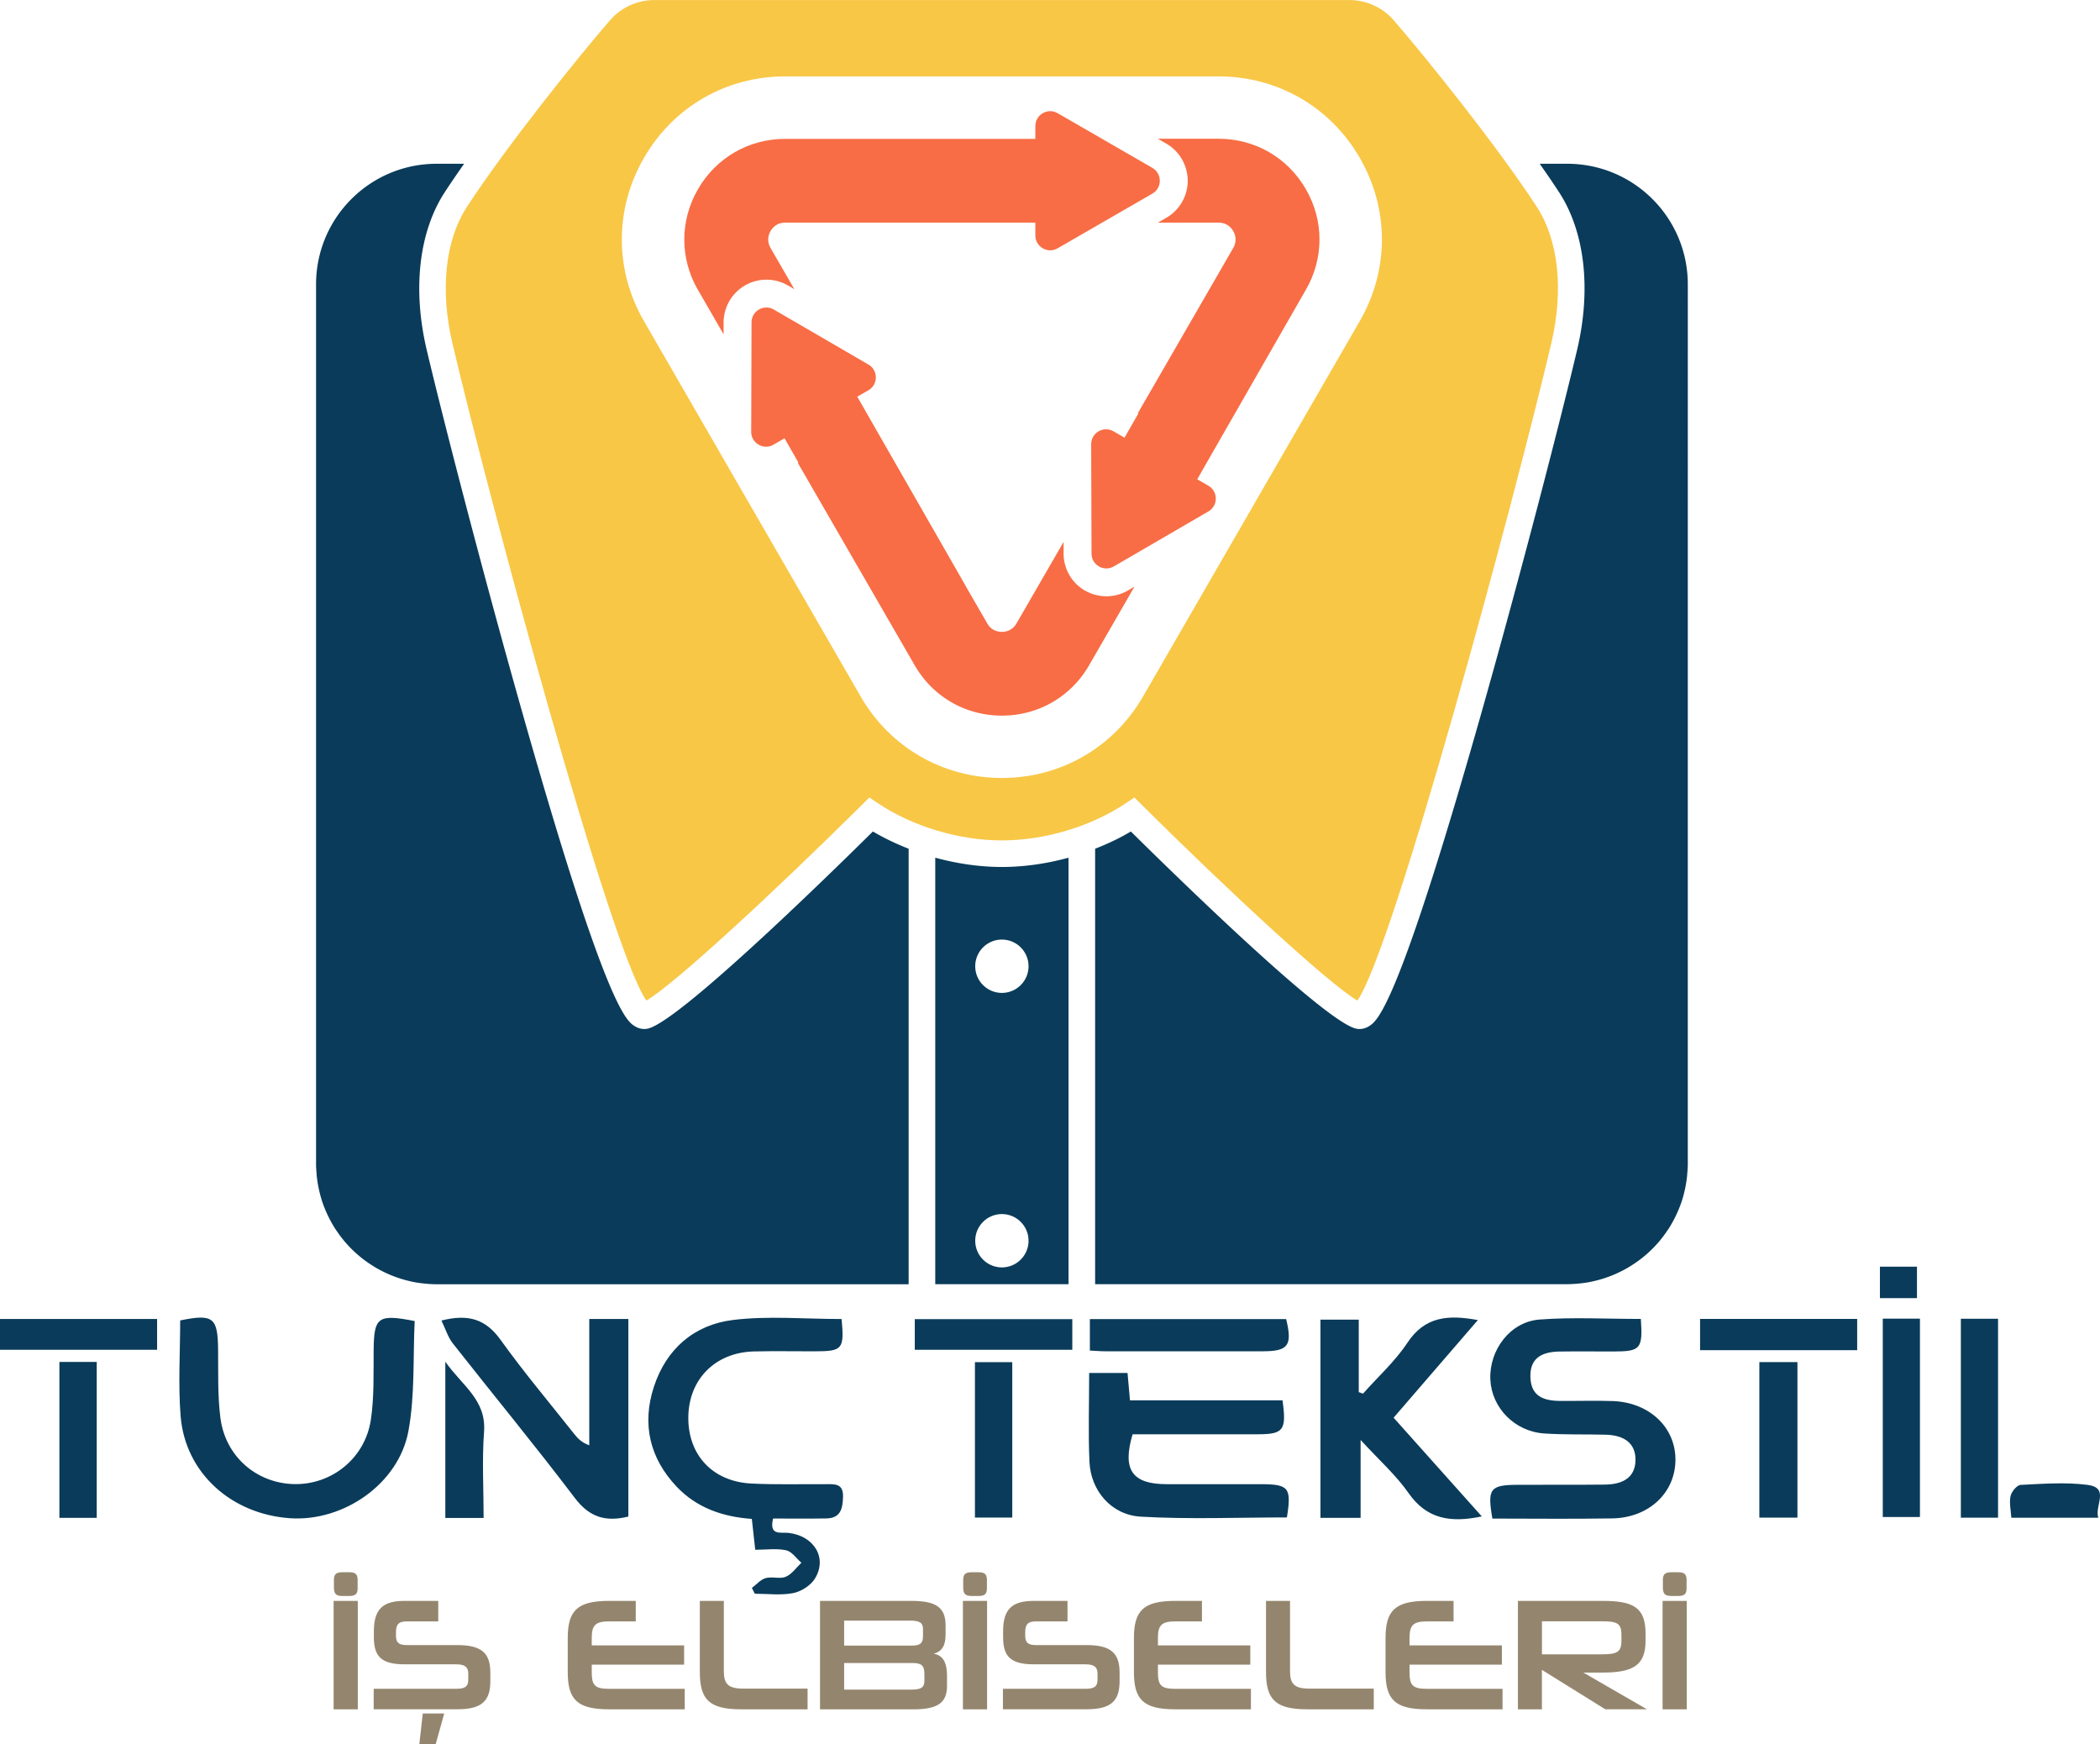
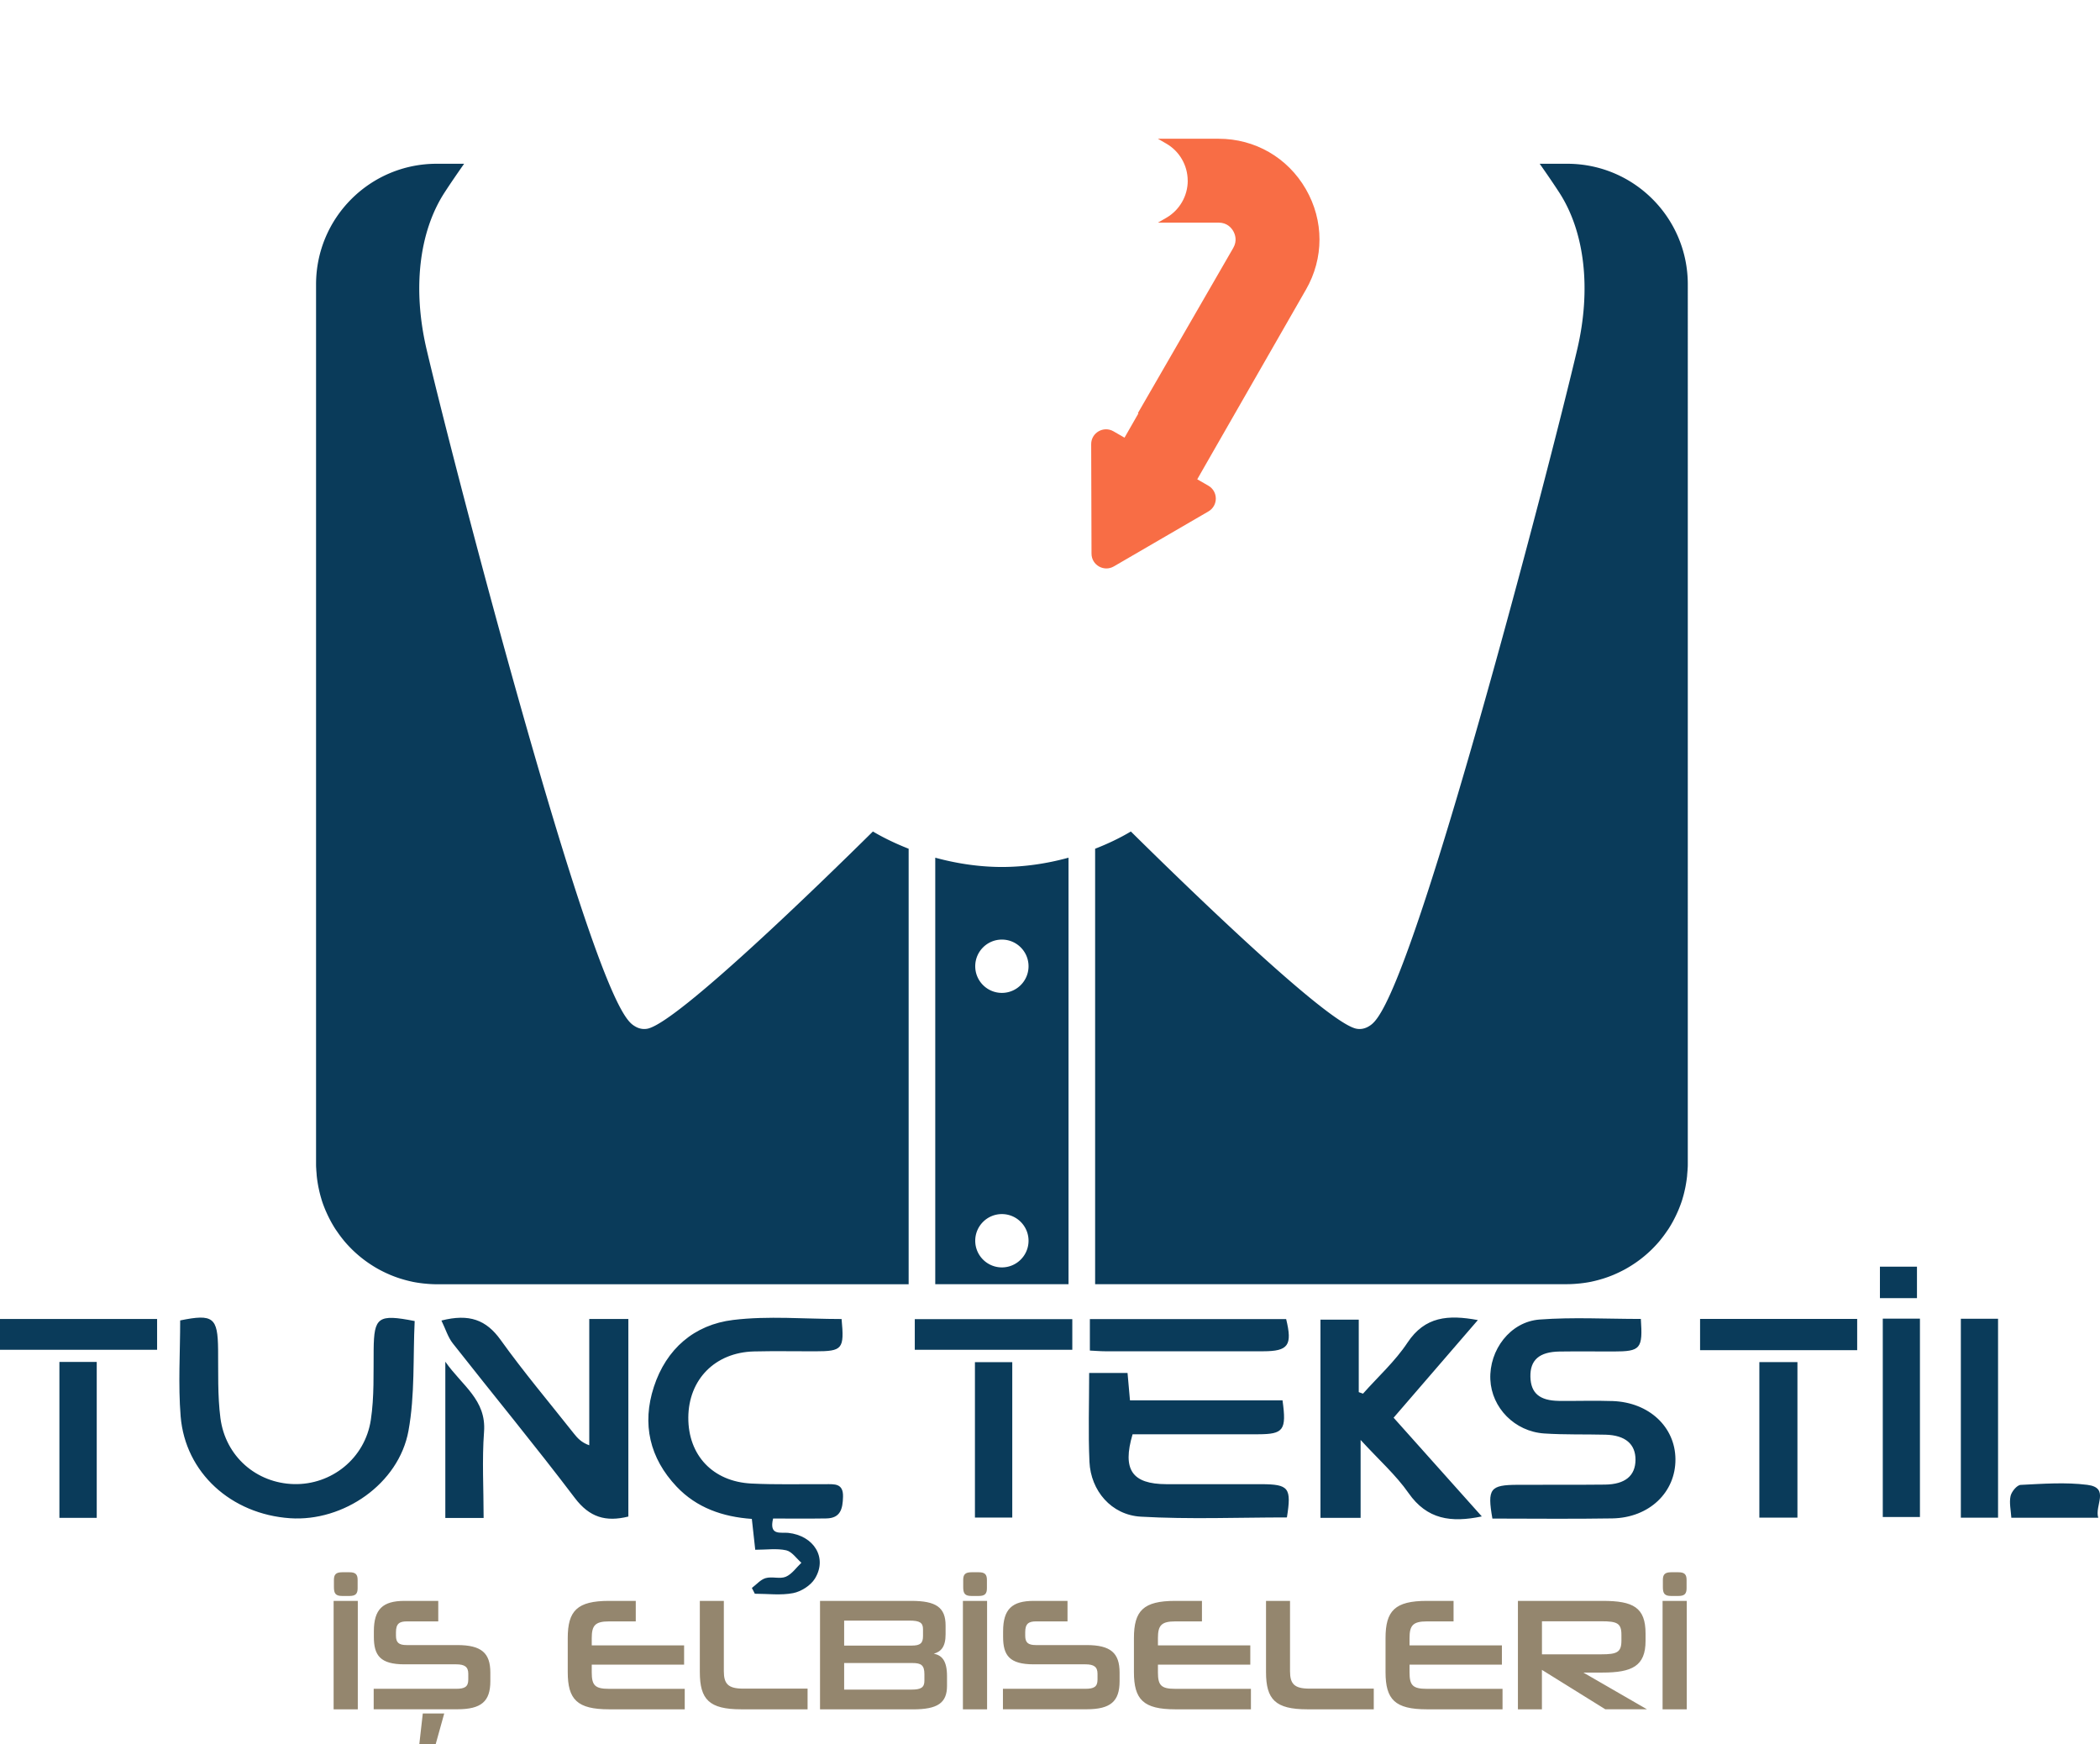
<svg xmlns="http://www.w3.org/2000/svg" id="Layer_2" data-name="Layer 2" viewBox="0 0 499.53 414.88">
  <defs>
    <style>.cls-1{fill:#f86d45}.cls-2{fill:#0a3b5a}</style>
  </defs>
  <g id="katman_1" data-name="katman 1">
    <path class="cls-2" d="M372.78 38.95h-6.53c1.67 2.38 3.25 4.68 4.64 6.82 6.08 9.37 7.65 22.95 4.3 37.27-3.45 14.69-13.27 53.02-23.41 88.64-19.44 68.31-24.16 71.19-26.18 72.43-.69.42-1.45.64-2.2.64-.31 0-.62-.04-.92-.11-7.39-1.85-40.77-34.31-53.48-46.87-2.65 1.58-5.52 2.94-8.5 4.1v103.57h112.28c.93 0 1.85-.06 2.77-.15l.32-.03c.91-.1 1.8-.23 2.68-.41.02 0 .04-.01.07-.02.85-.18 1.69-.4 2.51-.65l.3-.09c.82-.26 1.63-.56 2.42-.89.1-.04.19-.08.29-.13.75-.32 1.48-.68 2.2-1.06.06-.03.12-.06.17-.09.74-.41 1.47-.85 2.17-1.32.11-.07.22-.15.33-.22 1.4-.96 2.71-2.04 3.92-3.23l.27-.27c.6-.61 1.18-1.24 1.72-1.9 0 0 0-.01.01-.02a28 28 0 0 0 1.52-2.03c.06-.09.13-.18.19-.27.08-.13.18-.25.26-.38.38-.59.73-1.19 1.07-1.81.05-.09.09-.18.14-.27.35-.66.68-1.34.98-2.03.07-.15.14-.31.2-.46.32-.78.62-1.57.87-2.37.03-.1.05-.19.08-.29.22-.71.4-1.44.56-2.18.05-.21.09-.41.13-.62.15-.8.28-1.6.37-2.42.03-.26.03-.52.06-.77.03-.38.07-.75.08-1.13.04-.4.04-.78.04-1.19V67.64c0-15.85-12.84-28.69-28.69-28.69ZM254.17 305.44V204c-5.23 1.44-10.64 2.21-15.85 2.21s-10.63-.78-15.85-2.21v101.44h31.71Zm-15.85-81.96c3.5 0 6.34 2.84 6.34 6.34s-2.84 6.34-6.34 6.34-6.34-2.84-6.34-6.34 2.84-6.34 6.34-6.34m0 65.29c3.5 0 6.34 2.84 6.34 6.34s-2.84 6.34-6.34 6.34-6.34-2.84-6.34-6.34 2.84-6.34 6.34-6.34m-22.18 16.67V201.87c-2.98-1.17-5.85-2.53-8.5-4.1-12.71 12.56-46.09 45.02-53.47 46.87-1.04.25-2.15.07-3.12-.53-2.02-1.23-6.74-4.12-26.18-72.43-10.14-35.62-19.96-73.95-23.41-88.64-3.35-14.32-1.79-27.9 4.3-37.27 1.39-2.14 2.97-4.44 4.64-6.82h-6.53c-15.85 0-28.69 12.84-28.69 28.69v209.12c0 .4 0 .78.04 1.19.01.38.05.76.08 1.13.02.26.03.52.06.77.09.82.22 1.63.37 2.42.04.21.09.41.13.62.16.74.34 1.46.56 2.18.03.1.05.2.08.29.25.81.55 1.6.87 2.37.06.16.13.31.2.46.3.69.63 1.37.98 2.03.05.09.09.18.14.27.34.62.69 1.22 1.07 1.81.08.13.17.25.26.38.06.09.13.18.19.27.48.7.98 1.38 1.52 2.03 0 0 0 .01.01.02.54.66 1.12 1.29 1.72 1.9l.27.27c1.21 1.19 2.52 2.27 3.92 3.23.11.08.22.15.33.22.7.47 1.42.91 2.17 1.32.06.03.12.06.17.09.71.38 1.45.74 2.2 1.06.1.04.19.09.29.13.79.33 1.6.63 2.42.89l.3.09c.82.25 1.66.47 2.51.65.02 0 .04.01.07.02.88.18 1.78.31 2.68.41l.32.03c.91.09 1.83.15 2.77.15h112.28Z" />
-     <path d="M238.32 199.89c10.15 0 21.13-3.28 29.37-8.77l2.15-1.43 1.83 1.82c20.82 20.66 44.59 42.65 51.21 46.47 8.61-12.18 37.56-119.85 46.14-156.37 2.96-12.65 1.71-24.45-3.44-32.38-9.44-14.54-26.84-36.11-34.06-44.42-2.65-3.05-6.49-4.8-10.54-4.8H155.65c-4.05 0-7.89 1.75-10.54 4.8-7.22 8.32-24.61 29.88-34.06 44.42-5.15 7.93-6.41 19.73-3.44 32.38 8.57 36.53 37.53 144.21 46.14 156.37 6.59-3.8 30.38-25.8 51.21-46.47l1.83-1.82 2.15 1.43c8.24 5.49 19.22 8.77 29.37 8.77Zm-33.59-34.23-51.56-89.3c-7.01-12.15-7.01-26.64 0-38.79s19.57-19.4 33.59-19.4h103.11c14.02 0 26.58 7.25 33.59 19.39s7.01 26.64 0 38.79l-51.56 89.3c-7.01 12.14-19.57 19.39-33.59 19.39s-26.58-7.25-33.59-19.39Z" style="fill:#f8c746" />
-     <path class="cls-1" d="M258.12 140.5c-3.15-1.8-5.11-5.17-5.12-8.8v-2.81l-11.2 19.39c-1.01 1.75-2.62 2.01-3.48 2.01s-2.47-.26-3.48-2.01l-5.1-8.83h.02l-22.54-39.33-3.3-5.77 2.64-1.52c2.36-1.35 2.37-4.75.02-6.12l-22.5-13.08c-2.35-1.37-5.3.32-5.31 3.04l-.08 26.03c0 2.72 2.93 4.43 5.29 3.07l2.64-1.52 3.3 5.77-.14.08 27.79 48.13c4.33 7.5 12.09 11.98 20.75 11.98s16.42-4.48 20.75-11.98l10.79-18.69-1.56.91a10.18 10.18 0 0 1-10.17.03Z" />
    <path class="cls-1" d="M282.53 42.98c0 3.63-1.95 7-5.09 8.82l-2 1.15h14.43c2.02 0 3.05 1.26 3.48 2.01s1.01 2.27 0 4.02l-22.68 39.28.12.07-3.3 5.77-2.64-1.52c-2.36-1.35-5.3.36-5.29 3.07l.08 26.03c0 2.72 2.96 4.41 5.31 3.04l22.5-13.08c2.35-1.37 2.34-4.76-.02-6.12l-2.64-1.52 3.3-5.77 22.36-39 .17-.29c4.33-7.5 4.33-16.46 0-23.96S298.53 33 289.87 33h-14.44l2 1.16c3.14 1.81 5.09 5.18 5.09 8.81Z" />
-     <path class="cls-1" d="m166.02 68.95 6.1 10.56v-2.85c.02-3.63 1.98-7 5.13-8.8 3.14-1.8 7.05-1.79 10.17.03l1.53.89-5.66-9.8c-1.01-1.75-.43-3.27 0-4.02s1.46-2.01 3.48-2.01h59.51V56c0 2.72 2.94 4.42 5.3 3.06l22.54-13.01c2.35-1.36 2.35-4.76 0-6.12l-22.54-13.01c-2.35-1.36-5.3.34-5.3 3.06v3.05h-59.51c-8.66 0-16.42 4.48-20.75 11.98s-4.33 16.46 0 23.96Z" />
    <path d="M79.36 406.56v-25.79h5.75v25.79zm2.04-26.96c-1.59 0-1.97-.61-1.97-2.12v-1.7c0-1.29.49-1.82 1.97-1.82h1.74c1.44 0 1.93.53 1.93 1.82v2c0 1.29-.49 1.82-1.93 1.82zm7.49 26.96v-4.88h19.59c2.04 0 2.91-.45 2.91-2.19v-1.4c0-1.63-.87-2.23-2.87-2.23H96.23c-5.79 0-7.3-2.12-7.3-6.54v-1.29c0-5.29 2.12-7.26 7.3-7.26h8.02v4.88h-7.49c-1.74 0-2.57.53-2.57 2.57v.83c0 1.63.68 2.23 2.53 2.23h12.06c5.75 0 7.86 1.89 7.86 6.54v2.04c0 4.8-2.12 6.69-7.86 6.69H88.89Zm10.85 8.32.83-7.33h5.1l-2.04 7.33zm45.14-8.32c-7.6 0-9.83-2.34-9.83-8.85v-8.09c0-6.5 2.23-8.85 9.83-8.85h6.35v4.88h-6.35c-3.33 0-4.12.98-4.12 3.97v1.74h21.97v4.58h-21.97v1.82c0 3.1.76 3.93 4.12 3.93h18v4.88h-18Zm31.42 0c-7.6 0-9.83-2.34-9.83-8.85v-16.94h5.71v16.71c0 2.99.98 4.16 4.61 4.16h15.31v4.92h-15.81Zm18.76-25.79h21.74c5.86 0 8.13 1.55 8.13 5.86v2.12c0 3.03-1.17 4.12-2.8 4.58 1.85.38 3.14 1.55 3.14 5.37v2.27c0 4.08-2.23 5.6-8.09 5.6h-22.12v-25.79Zm5.74 4.69v5.94h16.11c2 0 2.65-.57 2.65-2.27v-1.63c0-1.55-.79-2.04-3.21-2.04h-15.54Zm0 10.1v6.31h16.07c2.16 0 3.02-.49 3.02-2.08v-1.59c0-2.12-.76-2.65-2.84-2.65h-16.26Zm28.25 11v-25.79h5.75v25.79zm2.04-26.96c-1.59 0-1.97-.61-1.97-2.12v-1.7c0-1.29.49-1.82 1.97-1.82h1.74c1.44 0 1.93.53 1.93 1.82v2c0 1.29-.49 1.82-1.93 1.82zm7.48 26.96v-4.88h19.59c2.04 0 2.91-.45 2.91-2.19v-1.4c0-1.63-.87-2.23-2.87-2.23h-12.29c-5.79 0-7.3-2.12-7.3-6.54v-1.29c0-5.29 2.12-7.26 7.3-7.26h8.02v4.88h-7.49c-1.74 0-2.57.53-2.57 2.57v.83c0 1.63.68 2.23 2.53 2.23h12.06c5.75 0 7.86 1.89 7.86 6.54v2.04c0 4.8-2.12 6.69-7.86 6.69h-19.89Zm40.99 0c-7.6 0-9.83-2.34-9.83-8.85v-8.09c0-6.5 2.23-8.85 9.83-8.85h6.35v4.88h-6.35c-3.33 0-4.12.98-4.12 3.97v1.74h21.97v4.58h-21.97v1.82c0 3.1.76 3.93 4.12 3.93h18v4.88h-18Zm31.42 0c-7.6 0-9.83-2.34-9.83-8.85v-16.94h5.71v16.71c0 2.99.98 4.16 4.61 4.16h15.31v4.92h-15.81Zm28.43 0c-7.6 0-9.83-2.34-9.83-8.85v-8.09c0-6.5 2.23-8.85 9.83-8.85h6.35v4.88h-6.35c-3.33 0-4.12.98-4.12 3.97v1.74h21.97v4.58h-21.97v1.82c0 3.1.76 3.93 4.12 3.93h18v4.88h-18Zm42.46 0-15.09-9.38v9.38h-5.71v-25.79h20.19c7.22 0 10.17 1.55 10.17 7.75v1.78c0 5.97-3.21 7.52-10.25 7.52h-4.54l15.12 8.73h-9.91Zm3.82-17.73c0-2.76-1.02-3.21-4.8-3.21h-14.1v7.86h14.1c3.71 0 4.8-.45 4.8-3.25zm9.79 17.73v-25.79h5.75v25.79zm2.04-26.96c-1.59 0-1.97-.61-1.97-2.12v-1.7c0-1.29.49-1.82 1.97-1.82h1.74c1.44 0 1.93.53 1.93 1.82v2c0 1.29-.49 1.82-1.93 1.82z" style="fill:#94866e" />
    <path class="cls-2" d="M390.31 313.69c.48 7.16-.05 7.75-6.51 7.76-4.27 0-8.55-.05-12.82.01-4.84.07-7.04 2.03-6.94 6.03.1 3.86 2.17 5.65 6.78 5.71 4.27.05 8.55-.11 12.82.04 8.62.32 14.83 6.14 14.9 13.79.08 7.89-6.21 13.96-15 14.12-9.54.16-19.08.04-28.54.04-1.25-7.12-.56-8 6.01-8.03 6.93-.04 13.85.03 20.78-.05 4.8-.06 7.21-2.1 7.25-5.87.03-3.77-2.43-5.88-7.13-6-4.86-.12-9.73.03-14.58-.29-7.04-.47-12.52-6.12-12.82-12.83-.31-7.01 4.72-13.75 11.72-14.27 7.88-.59 15.84-.14 24.06-.14Zm-190.12.03c.67 7.17.23 7.68-6.28 7.69-4.86.01-9.73-.09-14.59.03-9.22.24-15.54 6.67-15.59 15.72-.05 8.95 5.81 15.24 15.01 15.7 5.88.29 11.78.12 17.68.15 2.09.01 4.21-.25 4.11 3.02-.08 2.83-.58 5.07-3.97 5.13-4.24.07-8.49.02-12.66.02-1.02 4.16 1.79 3.22 3.59 3.41 6.14.66 9.4 5.96 6.34 10.9-1.01 1.63-3.26 3.06-5.16 3.43-2.94.57-6.07.15-9.12.15-.23-.46-.46-.92-.7-1.38 1.09-.81 2.07-2 3.29-2.34 1.51-.43 3.4.27 4.78-.32 1.45-.61 2.49-2.18 3.71-3.33-1.19-1.03-2.26-2.66-3.61-2.96-2.24-.5-4.67-.13-7.37-.13l-.81-7.34c-6.9-.48-13.12-2.63-17.9-7.68-6.41-6.79-8.28-14.88-5.41-23.71 2.95-9.07 9.63-14.81 18.86-15.93 8.39-1.02 16.99-.22 25.8-.22Zm-101.55.48c-.42 8.63.09 17.57-1.48 26.14-2.32 12.61-15.47 21.63-28.16 20.77-14-.96-24.93-10.81-26.03-24.24-.61-7.56-.11-15.22-.11-22.81 7.85-1.6 8.94-.71 9.02 6.91.06 5.44-.14 10.93.55 16.3 1.19 9.15 8.57 15.49 17.46 15.72 8.93.23 16.93-6.08 18.32-15.27.83-5.48.61-11.14.67-16.72.09-7.72 1.02-8.51 9.76-6.79Zm225 46.82h-9.54v-47.14h9.11v17.24c.34.12.67.24 1.01.36 3.57-4.02 7.64-7.69 10.58-12.13 4.15-6.25 9.68-6.68 16.74-5.37-6.71 7.77-13.2 15.29-20.04 23.22 6.97 7.8 13.87 15.52 20.98 23.48-7.32 1.53-13.03.74-17.43-5.56-3.01-4.31-7.06-7.89-11.4-12.63v18.53ZM105 314.09c6.66-1.69 10.67-.15 14.08 4.6 5.49 7.66 11.58 14.88 17.43 22.28.86 1.08 1.78 2.12 3.66 2.79v-30.04h9.3v46.99c-5.38 1.33-9.24.19-12.72-4.4-9.43-12.45-19.38-24.5-29.04-36.79-1.16-1.47-1.72-3.41-2.71-5.44Zm200.08 19.02c.98 7.06.24 8.01-5.78 8.03-10 .03-20.01 0-29.89 0-2.5 8.44-.11 11.84 8.02 11.87 7.52.03 15.05-.02 22.57 0 6.6.03 7.24.84 6.12 7.91-11.55 0-23.18.48-34.74-.18-7.05-.4-11.92-6.2-12.23-13.05-.31-6.91-.07-13.84-.07-21.13h9.13c.18 2.03.35 4.01.58 6.52h36.3Zm161.35-19.44h8.85v47.31h-8.85zm-18.57-.03h8.84v47.18h-8.84zm-188.61 7.59v-7.49h46.69c1.52 6.24.53 7.65-5.44 7.66-12.54.02-25.07.01-37.61 0-1.15 0-2.3-.11-3.65-.17Zm-18.46 39.73h-8.88v-36.97h8.88zm177.71-36.98h9.06v36.99h-9.06zM23.01 361.02h-8.88v-37.08h8.88zm232.06-47.26v7.28H217.6v-7.28zm149.33-.06h37.37v7.44H404.4zm-367.03.02v7.33H0v-7.33zm77.67 47.33h-9.11v-37.17c4.01 5.73 9.78 9.05 9.21 16.67-.5 6.69-.1 13.44-.1 20.5m384.08-.05h-20.68c-.11-1.79-.53-3.55-.19-5.15.23-1.06 1.52-2.63 2.41-2.67 5.28-.26 10.65-.67 15.86-.01 5.44.69 1.66 4.97 2.6 7.83m-43.13-59.72v7.48h-8.81v-7.48z" />
  </g>
</svg>